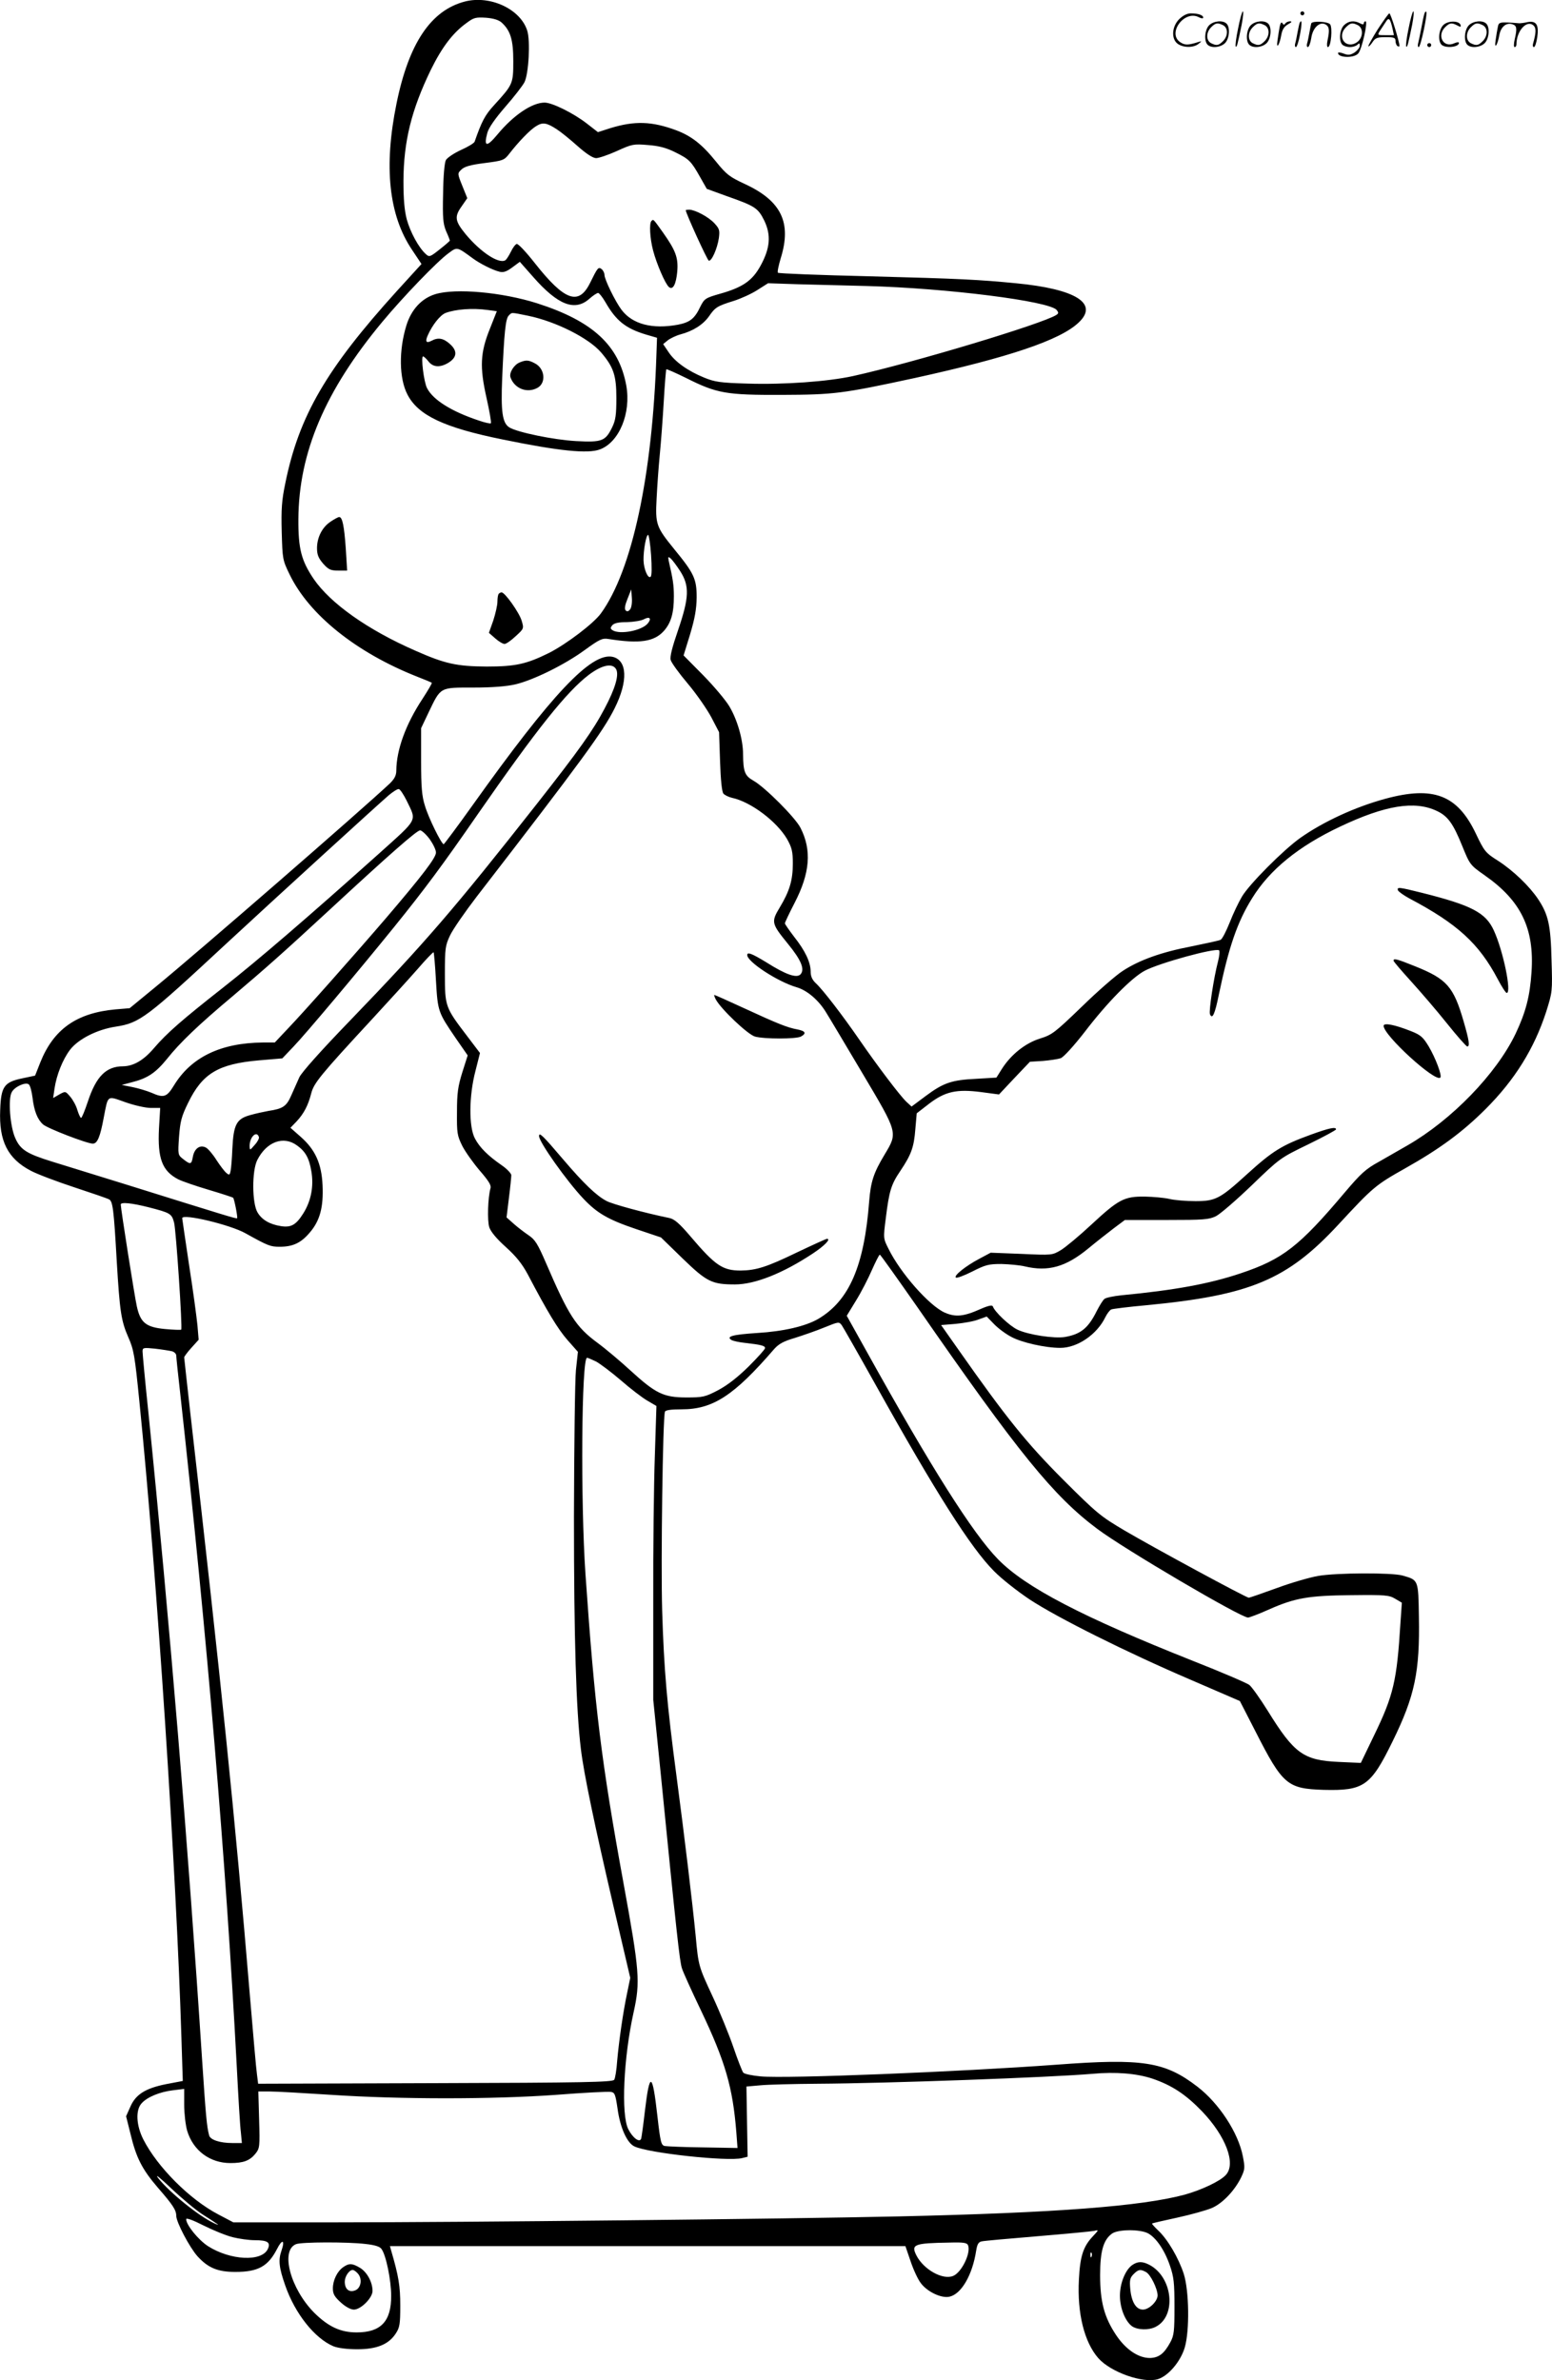
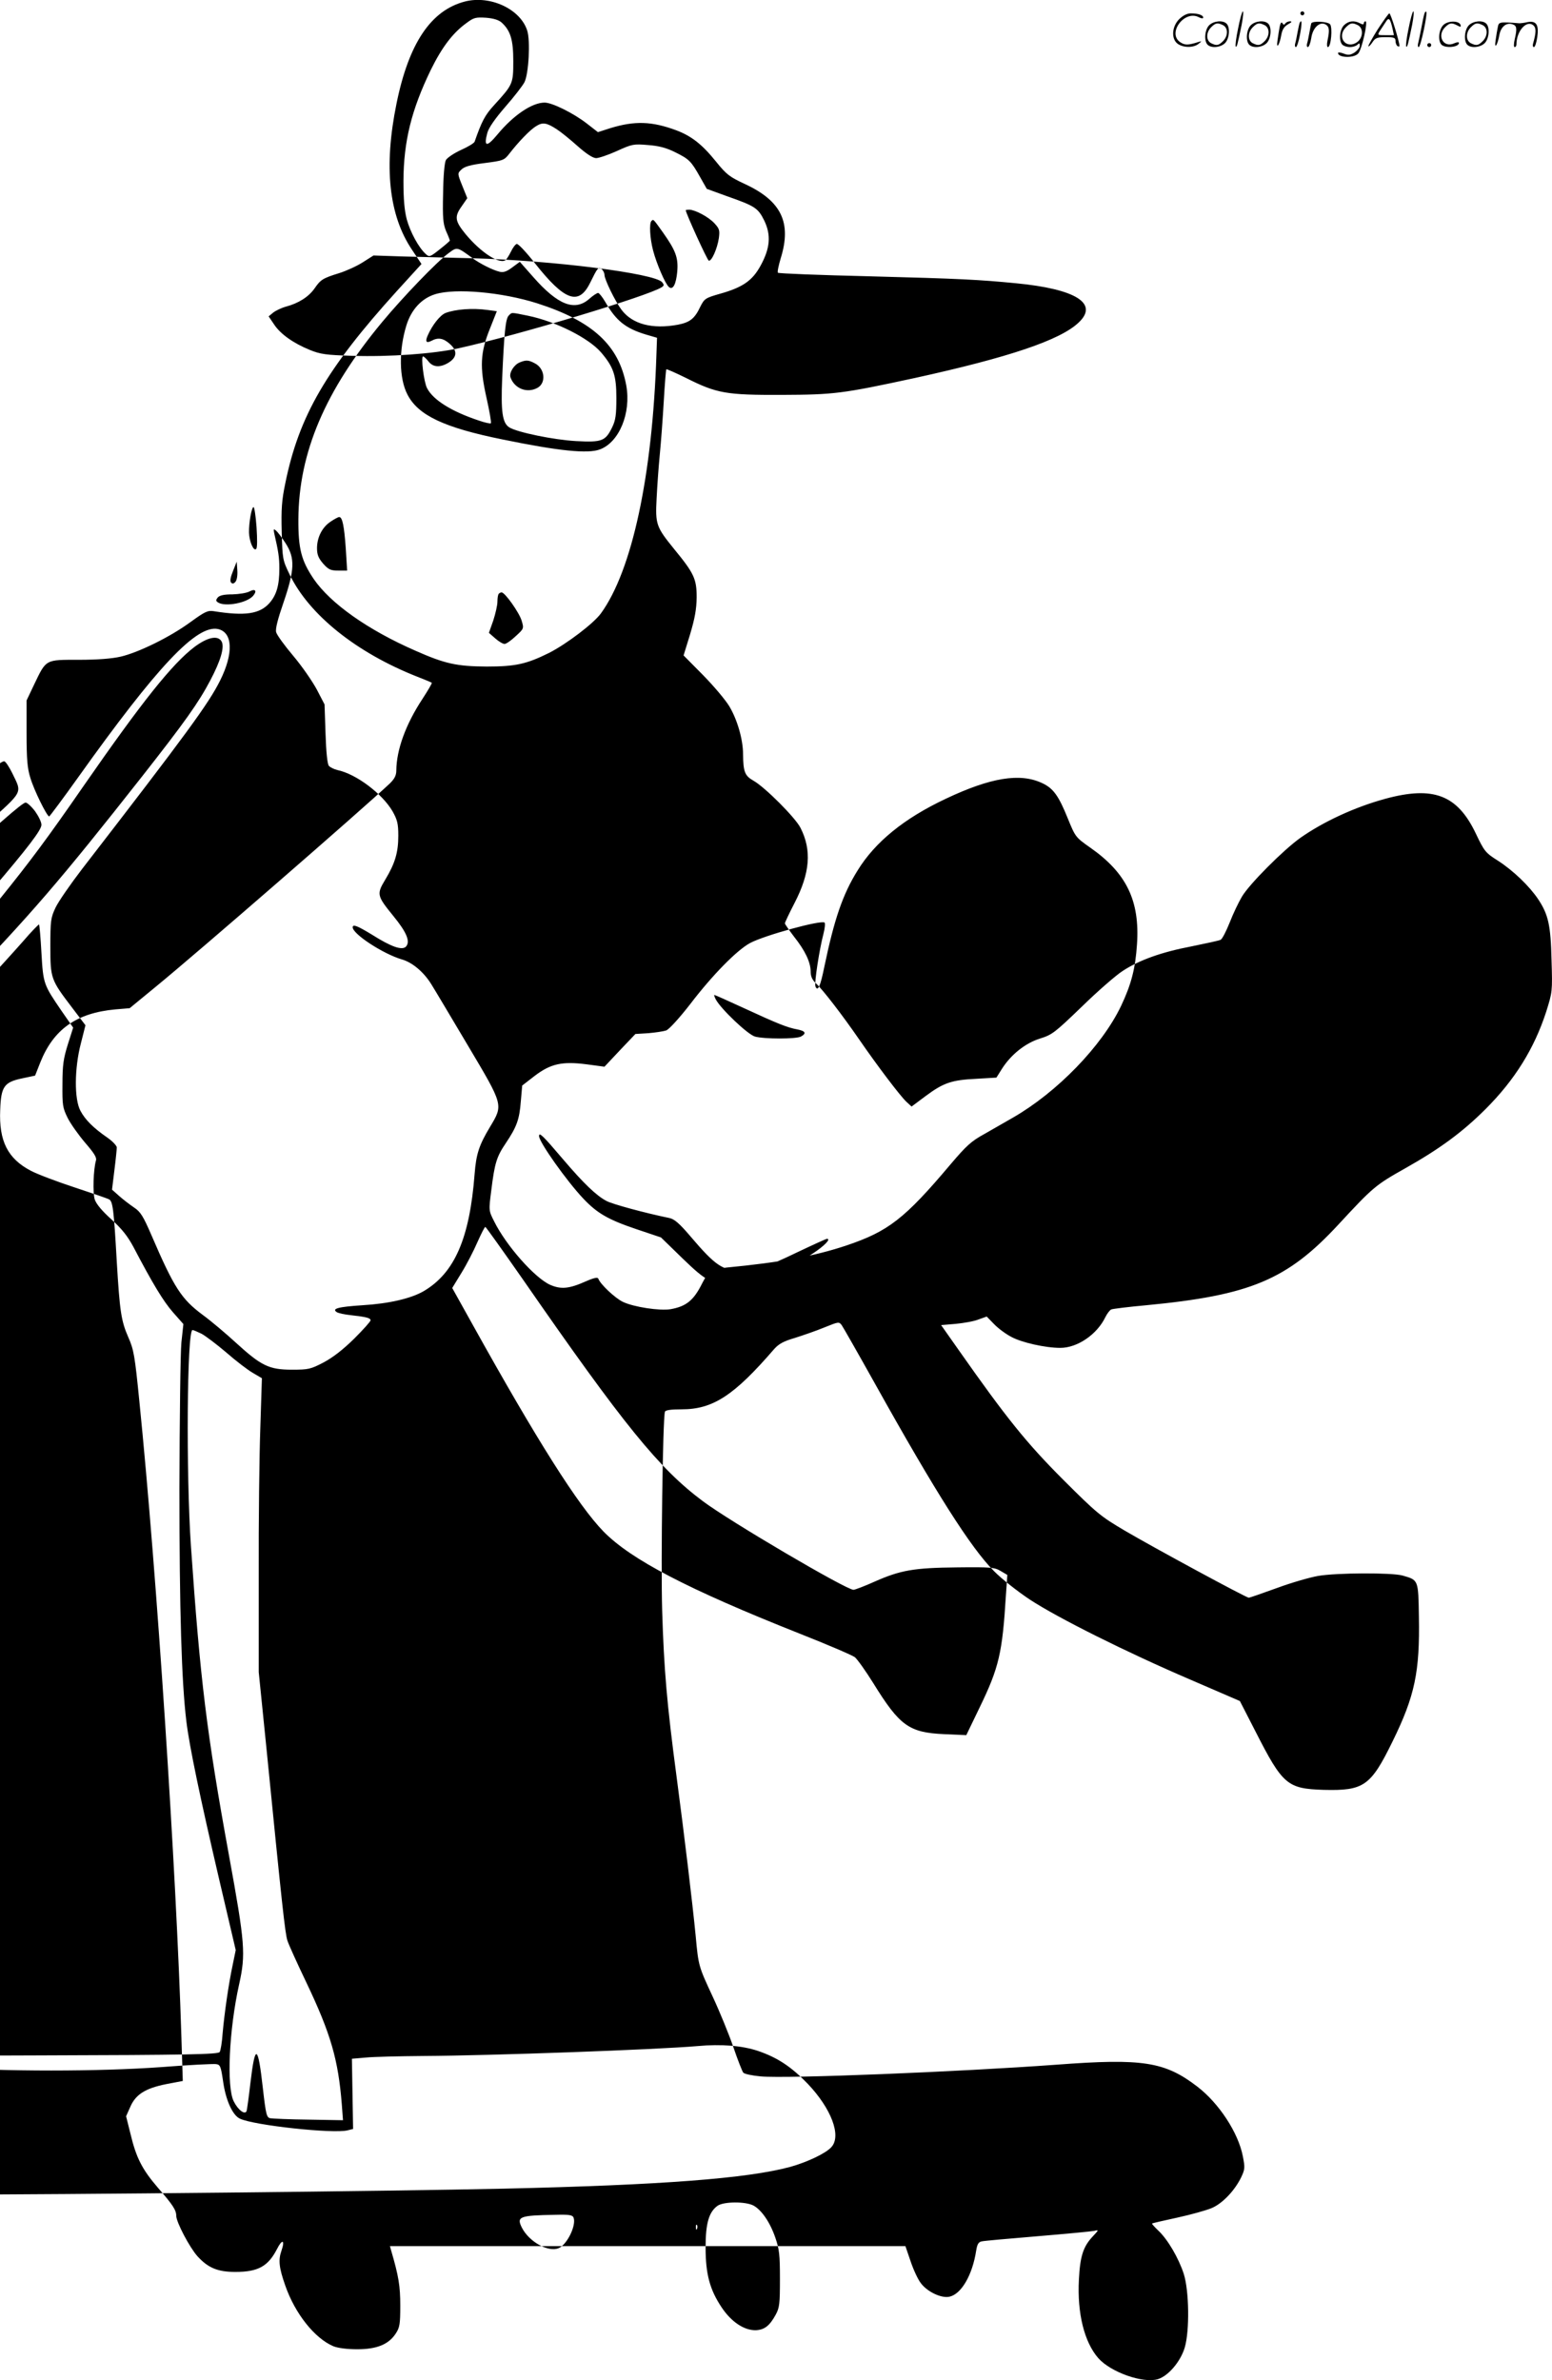
<svg xmlns="http://www.w3.org/2000/svg" version="1.0" viewBox="0 0 782.836 1200.33" preserveAspectRatio="xMidYMid meet">
  <g transform="translate(-0.098,1200.743) scale(0.1,-0.1)" fill="#000000" stroke="none">
-     <path d="M2347 12000 c-172 -44 -284 -210 -346 -515 -65 -318 -39 -563 78 -737 l48 -72 -124 -136 c-356 -393 -494 -630 -563 -970 -18 -86 -21 -131 -18 -245 4 -137 4 -141 40 -215 99 -204 337 -394 643 -515 39 -15 72 -29 74 -31 2 -2 -19 -38 -47 -81 -85 -129 -131 -257 -132 -361 0 -25 -9 -42 -32 -65 -145 -136 -970 -853 -1184 -1028 l-129 -106 -72 -6 c-196 -18 -312 -100 -379 -268 l-26 -66 -66 -14 c-90 -19 -106 -41 -110 -159 -7 -157 38 -246 155 -307 32 -17 130 -54 218 -83 88 -29 167 -56 176 -61 19 -10 24 -49 39 -314 15 -250 22 -299 58 -381 28 -63 33 -93 56 -324 89 -881 186 -2364 212 -3206 l7 -221 -84 -16 c-105 -21 -154 -52 -181 -115 l-21 -47 22 -88 c29 -122 59 -180 139 -273 74 -85 92 -112 92 -141 0 -32 67 -159 107 -204 53 -58 101 -79 191 -79 115 0 165 28 210 115 26 52 42 48 23 -7 -17 -48 -13 -86 19 -177 49 -141 148 -266 243 -306 23 -9 68 -15 120 -15 98 0 158 24 194 79 20 30 23 47 23 141 0 99 -8 148 -46 278 l-6 22 1300 0 1300 0 26 -76 c14 -42 37 -92 52 -111 33 -44 104 -77 144 -68 60 13 116 109 135 233 5 32 12 43 28 46 12 3 139 14 282 26 143 12 271 24 285 27 24 6 24 5 -7 -28 -48 -51 -64 -99 -70 -218 -9 -169 27 -315 98 -396 63 -71 225 -128 300 -106 53 16 115 89 136 160 25 85 22 286 -5 371 -26 80 -81 174 -128 218 -20 19 -34 35 -32 36 2 2 59 15 128 30 69 15 147 37 173 48 54 23 115 87 148 154 20 42 20 50 9 107 -23 119 -120 267 -229 351 -164 126 -275 144 -711 111 -491 -36 -1357 -71 -1492 -59 -43 4 -82 12 -88 19 -5 6 -28 64 -50 129 -22 64 -69 179 -104 254 -71 153 -72 154 -86 307 -16 164 -57 506 -96 800 -49 368 -64 543 -73 840 -7 236 3 972 14 1003 3 8 29 12 84 12 158 0 264 69 466 303 24 27 47 40 105 57 41 13 108 36 149 53 72 29 74 30 88 11 7 -10 84 -145 170 -299 303 -543 481 -824 598 -941 38 -39 120 -103 180 -143 140 -92 488 -266 810 -404 l250 -108 78 -152 c138 -271 161 -290 345 -296 202 -5 237 19 347 244 113 230 138 352 133 629 -3 188 -2 185 -83 208 -54 15 -331 14 -425 -2 -41 -7 -135 -34 -208 -61 -74 -27 -138 -49 -142 -49 -13 0 -477 251 -625 338 -122 72 -141 87 -311 257 -184 184 -285 309 -528 655 l-88 125 73 6 c41 4 93 13 115 22 l42 15 37 -38 c20 -21 59 -50 86 -64 52 -29 173 -56 248 -56 87 0 186 68 228 156 9 18 23 36 30 38 8 3 87 13 176 21 524 50 711 128 969 407 175 189 187 199 336 283 176 99 291 184 407 300 147 147 245 305 305 490 31 99 32 102 27 260 -4 176 -16 230 -67 307 -44 66 -125 144 -202 194 -65 41 -70 48 -113 138 -93 195 -214 241 -457 175 -154 -42 -313 -116 -428 -197 -87 -62 -259 -235 -295 -297 -16 -27 -44 -85 -61 -129 -18 -45 -38 -84 -46 -88 -7 -4 -73 -18 -146 -33 -152 -29 -264 -69 -348 -124 -33 -21 -125 -101 -205 -179 -138 -133 -151 -143 -212 -162 -74 -23 -147 -81 -193 -154 l-27 -43 -101 -6 c-125 -6 -166 -20 -256 -87 l-71 -53 -26 24 c-32 30 -147 182 -238 314 -84 122 -184 252 -219 284 -19 18 -26 35 -26 60 -1 47 -27 103 -84 175 -25 33 -46 63 -46 67 0 4 22 51 49 103 78 151 87 266 30 378 -25 51 -180 206 -237 238 -44 25 -52 44 -53 134 0 74 -29 174 -69 241 -19 32 -79 103 -133 158 l-98 99 33 107 c24 81 32 125 33 186 0 93 -13 121 -114 244 -90 111 -95 124 -88 255 3 61 10 161 16 221 6 61 15 181 20 268 5 87 11 160 13 162 2 2 47 -18 100 -44 155 -78 202 -86 483 -85 264 1 304 6 670 85 474 104 734 191 827 280 102 96 -14 169 -317 198 -186 18 -279 23 -737 35 -251 6 -460 14 -463 18 -4 3 3 36 14 73 56 180 3 289 -180 374 -77 36 -93 47 -146 113 -71 88 -124 129 -200 158 -124 46 -210 49 -334 11 l-62 -20 -58 45 c-68 52 -173 104 -211 104 -63 0 -157 -63 -238 -161 -54 -65 -70 -63 -51 8 7 26 39 72 91 132 44 50 87 106 96 123 22 42 31 212 14 262 -35 108 -186 178 -313 146z m184 -106 c45 -41 59 -87 59 -195 0 -114 -2 -118 -96 -221 -47 -51 -63 -82 -99 -185 -2 -7 -33 -26 -69 -42 -35 -16 -69 -39 -76 -51 -7 -13 -13 -81 -14 -168 -3 -125 0 -153 15 -190 11 -24 19 -45 19 -48 0 -2 -23 -22 -51 -44 -49 -39 -53 -40 -70 -24 -36 32 -78 110 -96 174 -12 46 -17 102 -17 195 1 199 40 358 138 560 56 114 111 187 181 237 36 27 46 29 97 26 38 -3 64 -11 79 -24z m279 -539 c19 -12 66 -50 104 -84 45 -40 78 -61 94 -61 13 0 61 16 105 36 77 35 84 36 156 30 55 -4 93 -14 137 -36 71 -35 81 -45 126 -125 l34 -60 99 -36 c145 -51 159 -60 191 -124 35 -73 30 -139 -19 -228 -41 -75 -90 -109 -204 -141 -74 -21 -79 -25 -99 -64 -29 -62 -53 -80 -113 -92 -129 -24 -230 2 -285 75 -31 41 -86 153 -86 176 0 9 -6 22 -14 29 -17 13 -20 9 -59 -70 -57 -115 -128 -90 -278 100 -44 56 -85 100 -92 97 -7 -2 -20 -20 -29 -39 -10 -20 -22 -39 -28 -43 -33 -20 -124 40 -200 131 -54 66 -58 88 -21 140 l29 42 -25 62 c-25 62 -25 63 -5 82 15 15 45 24 117 33 93 12 99 14 124 46 48 62 106 122 136 140 33 21 53 18 105 -16z m-425 -650 c38 -28 102 -60 136 -68 19 -5 36 1 64 22 l38 28 68 -77 c124 -141 209 -174 282 -110 19 17 39 30 45 30 5 0 22 -21 37 -47 54 -94 102 -132 205 -163 l55 -16 -3 -85 c-20 -612 -123 -1089 -280 -1305 -37 -51 -173 -154 -261 -199 -115 -57 -170 -69 -316 -69 -151 1 -210 14 -359 80 -240 105 -428 238 -513 362 -62 92 -78 152 -77 302 2 335 135 648 424 995 104 125 276 304 334 346 43 32 42 32 121 -26z m1990 -140 c403 -11 919 -76 956 -121 10 -13 10 -17 -2 -25 -71 -45 -718 -240 -1025 -308 -127 -28 -350 -44 -534 -38 -136 4 -163 8 -217 30 -83 34 -148 80 -180 129 l-27 40 23 19 c13 10 42 24 64 30 64 17 114 49 144 91 31 45 41 52 125 78 35 11 88 35 118 54 l55 35 150 -5 c83 -2 240 -6 350 -9z m-1090 -1356 c4 -62 4 -104 -2 -110 -13 -13 -35 38 -36 83 -1 49 13 128 23 128 4 0 11 -45 15 -101z m147 -82 c48 -75 45 -134 -11 -298 -29 -84 -42 -134 -37 -150 3 -13 42 -67 86 -119 44 -52 97 -129 119 -170 l39 -75 5 -148 c3 -91 9 -153 17 -162 6 -7 26 -17 43 -21 95 -20 226 -119 278 -208 24 -43 29 -62 29 -123 0 -84 -16 -139 -66 -222 -44 -73 -42 -81 41 -183 68 -83 87 -130 63 -155 -20 -19 -73 -1 -171 61 -74 45 -97 54 -97 37 0 -34 153 -134 248 -162 53 -15 111 -64 149 -126 17 -27 99 -165 184 -308 180 -303 179 -298 112 -410 -56 -93 -70 -137 -78 -237 -25 -326 -101 -500 -257 -592 -64 -37 -175 -63 -309 -71 -121 -8 -157 -17 -129 -35 8 -5 40 -12 70 -15 79 -9 100 -14 100 -26 0 -6 -37 -47 -82 -92 -57 -56 -106 -94 -154 -120 -67 -35 -78 -37 -161 -37 -115 0 -155 20 -281 135 -51 47 -127 111 -168 141 -108 80 -145 137 -259 402 -42 97 -55 118 -88 140 -22 15 -56 41 -75 58 l-36 32 12 98 c7 55 12 106 12 115 0 8 -21 31 -47 49 -71 49 -112 90 -136 135 -32 58 -31 215 2 341 l23 91 -66 87 c-109 143 -111 148 -111 311 0 130 2 144 26 195 14 30 75 118 134 195 530 686 638 834 696 950 69 138 64 243 -10 260 -108 23 -306 -187 -706 -748 -77 -108 -143 -196 -146 -197 -11 0 -77 133 -95 195 -15 47 -19 94 -19 225 l0 165 38 80 c62 129 55 125 226 125 96 0 168 6 211 16 90 21 249 99 350 173 76 55 89 61 120 56 157 -25 231 -14 280 41 36 41 50 90 50 174 0 58 -5 87 -26 179 -4 21 -3 23 10 12 8 -7 30 -36 48 -64z m-253 -193 c-8 -10 -15 -12 -22 -5 -7 7 -4 26 9 58 l19 48 3 -43 c2 -24 -2 -50 -9 -58z m89 -71 c-30 -36 -140 -57 -177 -34 -12 8 -12 12 -2 25 10 11 31 16 75 16 33 1 72 7 86 15 28 15 39 3 18 -22z m-159 -231 c15 -29 -5 -97 -58 -197 -59 -112 -128 -209 -344 -484 -414 -526 -561 -697 -941 -1091 -147 -152 -243 -260 -255 -285 -10 -22 -28 -63 -41 -92 -24 -55 -42 -67 -115 -78 -22 -4 -64 -13 -92 -21 -69 -19 -84 -47 -90 -169 -2 -49 -6 -101 -9 -113 -4 -21 -7 -22 -21 -10 -9 7 -31 36 -50 65 -18 29 -42 57 -53 63 -30 16 -58 -4 -66 -45 -7 -41 -12 -42 -49 -13 -27 21 -27 22 -21 112 6 78 12 103 46 172 72 148 152 196 357 214 l118 10 57 60 c59 61 326 379 509 605 151 187 240 306 421 568 297 428 448 617 560 702 67 50 119 60 137 27z m-1057 -662 c51 -106 61 -87 -139 -267 -360 -322 -612 -539 -788 -677 -206 -162 -281 -227 -348 -305 -51 -60 -102 -90 -155 -91 -86 0 -136 -51 -178 -178 -15 -45 -30 -82 -34 -82 -4 0 -12 18 -19 40 -6 22 -23 52 -36 67 -24 28 -24 28 -55 11 l-31 -18 7 48 c10 68 41 146 78 195 41 54 137 103 231 117 121 19 152 42 560 421 246 228 759 696 818 747 22 18 44 32 50 30 7 -2 24 -28 39 -58z m5196 -52 c56 -26 83 -64 129 -178 38 -93 39 -95 113 -147 183 -128 251 -268 236 -488 -8 -122 -29 -202 -80 -310 -97 -203 -323 -436 -546 -564 -36 -21 -100 -57 -143 -82 -68 -37 -92 -60 -172 -154 -231 -274 -314 -338 -526 -409 -158 -53 -332 -85 -604 -111 -38 -4 -76 -12 -83 -18 -8 -6 -25 -34 -39 -61 -43 -87 -81 -117 -160 -131 -54 -9 -186 11 -240 37 -40 19 -115 90 -124 117 -3 8 -21 5 -62 -13 -85 -38 -126 -42 -181 -18 -78 35 -223 199 -283 321 -27 53 -27 54 -14 155 17 138 27 170 73 238 55 82 69 119 76 211 l7 80 62 48 c81 62 139 75 263 59 l90 -12 78 83 78 82 65 4 c35 3 76 9 91 14 15 7 64 60 120 132 113 148 236 273 303 309 74 39 354 116 375 103 4 -3 2 -28 -5 -55 -22 -84 -47 -250 -41 -267 12 -29 25 0 45 99 50 240 93 366 168 486 88 143 234 262 444 361 226 107 375 132 487 79z m-5080 -142 c17 -24 32 -54 32 -68 0 -26 -66 -113 -254 -333 -151 -176 -416 -475 -495 -557 l-64 -68 -61 0 c-212 -2 -361 -74 -448 -217 -36 -59 -51 -64 -114 -36 -22 9 -64 22 -94 28 l-55 11 49 13 c81 20 122 48 179 118 65 82 159 172 332 317 169 143 260 224 485 432 309 286 444 404 460 404 8 0 30 -20 48 -44z m32 -714 c9 -157 11 -160 101 -292 l59 -85 -27 -85 c-22 -71 -27 -104 -27 -200 -1 -106 1 -119 26 -170 15 -30 55 -86 88 -125 45 -52 60 -75 55 -90 -13 -46 -17 -163 -6 -197 8 -23 37 -58 84 -100 53 -48 82 -85 111 -139 98 -187 151 -274 199 -329 l53 -60 -10 -92 c-5 -51 -9 -383 -10 -738 0 -617 11 -976 35 -1173 15 -126 71 -392 164 -791 l85 -363 -15 -73 c-21 -98 -42 -245 -51 -346 -3 -45 -10 -88 -15 -95 -7 -12 -160 -15 -902 -17 l-894 -3 -6 48 c-4 26 -20 212 -37 413 -73 876 -142 1552 -300 2930 -16 145 -30 268 -30 272 0 4 16 26 36 48 l37 41 -6 72 c-4 40 -22 176 -42 303 -19 128 -35 235 -35 238 0 25 243 -33 319 -76 115 -64 126 -68 173 -68 66 0 107 19 151 71 52 60 70 129 65 239 -5 110 -37 180 -111 245 l-51 45 31 32 c37 40 58 80 74 142 13 51 45 91 307 374 83 90 186 203 229 252 42 49 79 87 81 85 2 -2 8 -67 12 -143z m-2035 -590 c8 -68 25 -110 53 -135 22 -20 222 -97 251 -97 23 0 37 33 55 130 23 118 15 112 109 79 45 -16 103 -29 129 -29 l47 0 -6 -102 c-8 -153 16 -216 97 -258 20 -10 90 -34 154 -53 64 -19 119 -37 123 -40 6 -7 24 -99 20 -103 -3 -4 -45 9 -557 169 -151 47 -320 99 -375 116 -129 40 -161 60 -187 119 -26 57 -37 197 -18 231 14 28 70 53 86 40 7 -5 15 -35 19 -67z m1142 -199 c2 -6 -7 -24 -21 -39 -25 -29 -25 -29 -26 -6 0 46 36 80 47 45z m192 -42 c42 -30 61 -63 72 -128 14 -77 -1 -153 -41 -216 -36 -57 -61 -71 -112 -63 -57 9 -96 32 -118 69 -28 46 -29 211 -1 265 47 92 132 123 200 73z m-748 -312 c109 -28 116 -32 128 -77 10 -37 43 -533 36 -540 -2 -2 -39 -1 -81 3 -97 9 -125 32 -143 115 -11 48 -81 493 -81 513 0 13 54 8 141 -14z m3879 -506 c508 -733 685 -951 906 -1116 136 -102 723 -447 760 -447 7 0 55 18 106 41 131 58 199 70 417 72 170 2 189 0 219 -18 l34 -20 -7 -100 c-18 -294 -35 -367 -133 -569 l-67 -139 -112 5 c-177 8 -224 42 -357 257 -38 61 -80 120 -93 131 -13 10 -139 64 -281 120 -562 223 -848 372 -987 514 -127 130 -336 460 -661 1045 l-102 183 47 77 c26 42 62 112 80 154 19 42 36 77 40 77 3 0 89 -121 191 -267z m-3762 -220 c12 -3 22 -13 22 -22 0 -9 9 -95 20 -191 136 -1231 230 -2349 285 -3390 8 -157 17 -309 21 -337 l5 -53 -49 0 c-61 0 -110 16 -116 38 -12 44 -17 99 -36 387 -70 1077 -164 2207 -270 3254 -17 161 -30 302 -30 313 0 19 4 20 63 14 34 -4 72 -10 85 -13z m2140 -52 c20 -11 76 -53 124 -94 48 -42 108 -88 134 -103 l46 -27 -8 -251 c-5 -138 -9 -471 -8 -741 l0 -490 38 -375 c79 -795 95 -946 107 -980 6 -19 49 -114 95 -210 124 -260 161 -390 179 -615 l6 -80 -173 3 c-95 1 -182 5 -194 7 -18 4 -22 18 -37 150 -25 223 -39 229 -63 28 -8 -71 -17 -134 -19 -141 -8 -22 -43 4 -65 48 -37 73 -24 361 27 590 34 153 30 206 -51 650 -112 614 -145 882 -192 1560 -25 365 -20 1090 8 1090 5 0 25 -9 46 -19z m2805 -3616 c100 -34 169 -80 252 -166 119 -125 171 -262 120 -319 -28 -32 -122 -76 -207 -100 -218 -59 -651 -92 -1443 -110 -579 -13 -2196 -30 -2843 -30 l-514 0 -76 40 c-145 76 -307 239 -378 378 -36 71 -40 148 -9 182 28 32 92 58 158 66 l57 7 0 -80 c0 -44 7 -103 15 -131 30 -100 115 -163 218 -163 66 0 98 12 127 48 21 27 22 35 18 171 l-4 142 58 0 c33 0 173 -8 311 -17 347 -23 813 -23 1133 0 138 11 262 17 275 15 21 -3 24 -11 35 -85 13 -96 48 -173 85 -190 71 -34 471 -77 543 -59 l28 7 -3 177 -3 177 69 6 c39 4 169 7 290 8 352 2 1176 32 1385 50 120 11 224 2 303 -24z m-4792 -684 c88 -56 96 -62 59 -45 -77 36 -223 154 -281 227 -19 25 8 3 66 -52 55 -52 125 -110 156 -130z m154 -116 c32 -8 82 -15 110 -15 66 0 82 -11 67 -44 -30 -66 -189 -58 -302 14 -49 32 -110 107 -110 136 0 8 35 -5 88 -32 48 -24 114 -51 147 -59z m4616 20 c41 -22 84 -84 111 -163 20 -58 23 -87 23 -207 0 -124 -2 -145 -21 -180 -31 -57 -57 -77 -101 -79 -59 -1 -123 42 -172 115 -60 90 -81 168 -81 303 0 122 17 179 61 210 31 21 139 22 180 1z m-3947 -54 c47 -5 73 -13 81 -25 23 -30 49 -158 49 -236 1 -129 -52 -185 -174 -185 -82 0 -143 29 -214 99 -120 121 -172 314 -92 346 26 11 257 12 350 1z m3040 -7 c15 -39 -33 -137 -75 -154 -52 -22 -148 31 -185 102 -29 57 -14 63 167 66 71 2 88 -1 93 -14z m623 -56 c-3 -8 -6 -5 -6 6 -1 11 2 17 5 13 3 -3 4 -12 1 -19z M3460 10947 c0 -14 108 -251 116 -254 14 -5 43 60 51 114 5 39 3 47 -23 75 -30 32 -96 67 -126 68 -10 0 -18 -1 -18 -3z M3287 10893 c-12 -11 -8 -87 8 -148 18 -69 62 -170 80 -185 20 -17 36 13 42 77 6 70 -7 106 -72 198 -50 70 -48 68 -58 58z M2197 10524 c-69 -21 -121 -77 -146 -157 -39 -126 -37 -268 5 -349 54 -105 184 -167 481 -227 282 -58 430 -73 490 -50 97 36 158 183 133 322 -37 203 -169 325 -450 415 -177 56 -411 77 -513 46z m265 -80 l45 -6 -34 -86 c-50 -123 -53 -195 -18 -351 15 -67 25 -124 22 -128 -3 -3 -30 3 -59 13 -139 46 -232 104 -263 164 -16 30 -32 160 -20 160 4 0 16 -11 27 -25 23 -30 58 -32 99 -8 45 27 49 60 10 95 -33 30 -60 35 -93 17 -27 -14 -34 -5 -19 28 23 52 62 101 89 112 51 19 136 26 214 15z m203 -29 c140 -29 305 -112 368 -185 63 -74 77 -116 77 -230 0 -85 -4 -112 -21 -147 -34 -70 -51 -77 -182 -70 -112 6 -296 44 -337 69 -35 22 -43 79 -36 248 10 229 17 300 33 316 17 17 9 17 98 -1z M2623 10180 c-30 -12 -55 -53 -47 -76 20 -56 83 -81 135 -53 46 24 39 98 -12 124 -32 17 -44 18 -76 5z M1669 9377 c-43 -28 -69 -80 -69 -134 0 -33 7 -50 31 -78 27 -30 37 -35 76 -35 l45 0 -7 113 c-8 112 -17 157 -33 157 -5 0 -24 -10 -43 -23z M2517 9013 c-4 -3 -7 -21 -7 -40 0 -18 -10 -61 -21 -95 l-22 -62 32 -28 c17 -15 38 -28 47 -28 8 0 33 17 56 39 42 38 42 39 30 79 -12 40 -84 142 -101 142 -4 0 -11 -3 -14 -7z M3611 6968 c26 -49 162 -178 198 -188 47 -13 207 -13 232 0 29 16 23 28 -18 36 -50 9 -100 29 -271 108 -78 36 -145 66 -148 66 -2 0 1 -10 7 -22z M2720 6278 c0 -30 139 -226 223 -315 70 -74 125 -106 267 -154 l125 -42 110 -107 c121 -117 147 -130 263 -130 101 0 242 56 393 156 59 39 93 74 71 74 -4 0 -72 -31 -152 -69 -153 -74 -205 -90 -283 -91 -91 0 -128 25 -253 172 -56 66 -82 88 -107 93 -122 25 -288 70 -317 86 -50 26 -115 88 -218 209 -103 121 -122 140 -122 118z M7052 7518 c3 -7 29 -26 59 -42 242 -128 350 -227 445 -407 20 -38 40 -69 45 -69 26 0 -18 213 -65 315 -41 90 -112 127 -363 190 -116 29 -126 30 -121 13z M7030 7163 c0 -5 40 -51 88 -104 48 -53 130 -148 181 -212 52 -65 98 -117 103 -117 14 0 9 32 -18 125 -51 177 -85 215 -244 279 -92 37 -110 42 -110 29z M6980 6834 c0 -48 261 -286 286 -261 10 9 -24 99 -59 158 -28 46 -40 57 -88 76 -83 33 -139 44 -139 27z M6615 6286 c-149 -54 -195 -83 -325 -201 -135 -123 -158 -135 -259 -135 -48 0 -106 5 -131 11 -25 6 -81 11 -125 12 -104 1 -132 -14 -271 -143 -60 -56 -129 -113 -152 -127 -44 -26 -45 -26 -199 -19 l-155 6 -58 -31 c-68 -36 -128 -84 -118 -94 4 -5 41 9 83 30 67 34 82 38 147 38 40 -1 93 -6 118 -12 118 -28 207 -3 320 90 41 34 100 80 130 103 l55 41 210 0 c188 0 214 2 249 19 22 11 104 82 182 157 141 136 143 137 283 205 78 38 141 72 141 76 0 14 -34 7 -125 -26z M5711 584 c-34 -25 -61 -91 -61 -154 0 -63 27 -129 61 -154 28 -19 84 -21 119 -3 107 54 87 251 -32 313 -35 18 -58 18 -87 -2z m71 -35 c22 -12 57 -82 58 -117 0 -30 -43 -72 -74 -72 -35 0 -58 39 -64 105 -4 44 -1 56 17 74 24 24 34 26 63 10z M1732 574 c-30 -21 -52 -66 -52 -107 0 -28 8 -42 40 -71 24 -22 50 -36 66 -36 35 0 94 59 94 94 0 44 -27 94 -62 116 -40 24 -56 25 -86 4z m72 -30 c25 -25 20 -72 -9 -86 -32 -14 -55 4 -55 43 0 26 22 59 40 59 5 0 16 -7 24 -16z M6246 11864 c-10 -47 -15 -88 -12 -91 5 -6 9 7 30 110 7 37 10 67 6 67 -4 0 -15 -39 -24 -86z M6560 11940 c0 -5 5 -10 10 -10 6 0 10 5 10 10 0 6 -4 10 -10 10 -5 0 -10 -4 -10 -10z M7106 11864 c-10 -47 -15 -88 -12 -91 5 -6 9 7 30 110 7 37 10 67 6 67 -4 0 -15 -39 -24 -86z M7186 11939 c-3 -8 -10 -41 -16 -74 -6 -33 -14 -68 -16 -77 -3 -10 -1 -18 3 -18 10 0 46 171 38 178 -2 3 -7 -1 -9 -9z M5949 11911 c-38 -38 -41 -101 -7 -125 29 -20 79 -20 104 0 18 14 18 15 1 10 -53 -17 -69 -17 -92 -2 -69 45 21 166 94 126 12 -6 21 -7 21 -1 0 12 -25 21 -62 21 -19 0 -39 -10 -59 -29z M6950 11859 c-28 -45 -49 -83 -47 -85 2 -3 12 7 21 21 14 21 24 25 66 25 43 0 50 -3 50 -19 0 -11 5 -23 10 -26 6 -3 10 -3 10 1 0 20 -44 164 -51 164 -4 0 -30 -37 -59 -81z m75 4 l7 -33 -42 0 c-42 0 -42 0 -28 23 8 12 21 32 29 44 15 25 22 18 34 -34z M6100 11880 c-22 -22 -27 -79 -8 -98 19 -19 66 -14 88 8 22 22 27 79 8 98 -19 19 -66 14 -88 -8z m71 0 c25 -14 25 -54 -1 -80 -23 -23 -33 -24 -61 -10 -25 14 -25 54 1 80 23 23 33 24 61 10z M6310 11880 c-22 -22 -27 -79 -8 -98 19 -19 66 -14 88 8 22 22 27 79 8 98 -19 19 -66 14 -88 -8z m71 0 c25 -14 25 -54 -1 -80 -23 -23 -33 -24 -61 -10 -25 14 -25 54 1 80 23 23 33 24 61 10z M6456 11874 c-3 -16 -8 -47 -11 -69 -8 -51 10 -26 19 27 5 27 15 42 34 53 18 10 22 14 10 15 -9 0 -20 -5 -24 -11 -5 -8 -9 -8 -14 1 -5 8 -10 3 -14 -16z M6557 11893 c-2 -4 -7 -26 -11 -48 -4 -22 -9 -48 -12 -57 -3 -10 -1 -18 4 -18 4 0 14 28 20 62 11 58 10 81 -1 61z M6615 11890 c-1 -3 -5 -23 -9 -45 -4 -22 -9 -48 -12 -57 -3 -10 -1 -18 4 -18 5 0 13 20 17 45 7 53 44 87 74 68 17 -11 19 -28 8 -80 -4 -18 -3 -33 2 -33 16 0 24 99 11 115 -12 14 -87 18 -95 5z M6780 11880 c-22 -22 -27 -79 -8 -98 7 -7 24 -12 38 -12 14 0 31 5 38 12 9 9 12 8 12 -5 0 -9 -12 -24 -26 -34 -21 -13 -32 -15 -55 -6 -16 6 -29 8 -29 3 0 -24 81 -27 102 -2 18 19 50 162 37 162 -5 0 -9 -5 -9 -10 0 -7 -6 -7 -19 0 -30 16 -59 12 -81 -10z m71 0 c29 -16 25 -65 -6 -86 -56 -37 -103 28 -55 76 23 23 33 24 61 10z M7281 11881 c-23 -23 -28 -80 -9 -99 19 -19 88 -13 88 9 0 5 -11 4 -24 -2 -54 -25 -89 38 -46 81 23 23 33 24 62 9 16 -9 19 -8 16 3 -8 22 -64 22 -87 -1z M7410 11880 c-22 -22 -27 -79 -8 -98 19 -19 66 -14 88 8 22 22 27 79 8 98 -19 19 -66 14 -88 -8z m71 0 c25 -14 25 -54 -1 -80 -23 -23 -33 -24 -61 -10 -25 14 -25 54 1 80 23 23 33 24 61 10z M7556 11871 c-3 -14 -8 -44 -11 -66 -8 -51 10 -26 19 27 8 41 35 63 66 53 22 -7 24 -21 11 -77 -5 -22 -5 -38 0 -38 5 0 9 6 9 13 0 68 51 125 85 97 15 -13 15 -35 -1 -92 -3 -10 -1 -18 4 -18 6 0 13 23 17 50 9 63 -5 84 -49 76 -17 -4 -35 -6 -41 -6 -101 8 -104 7 -109 -19z M7200 11780 c0 -5 5 -10 10 -10 6 0 10 5 10 10 0 6 -4 10 -10 10 -5 0 -10 -4 -10 -10z" />
+     <path d="M2347 12000 c-172 -44 -284 -210 -346 -515 -65 -318 -39 -563 78 -737 l48 -72 -124 -136 c-356 -393 -494 -630 -563 -970 -18 -86 -21 -131 -18 -245 4 -137 4 -141 40 -215 99 -204 337 -394 643 -515 39 -15 72 -29 74 -31 2 -2 -19 -38 -47 -81 -85 -129 -131 -257 -132 -361 0 -25 -9 -42 -32 -65 -145 -136 -970 -853 -1184 -1028 l-129 -106 -72 -6 c-196 -18 -312 -100 -379 -268 l-26 -66 -66 -14 c-90 -19 -106 -41 -110 -159 -7 -157 38 -246 155 -307 32 -17 130 -54 218 -83 88 -29 167 -56 176 -61 19 -10 24 -49 39 -314 15 -250 22 -299 58 -381 28 -63 33 -93 56 -324 89 -881 186 -2364 212 -3206 l7 -221 -84 -16 c-105 -21 -154 -52 -181 -115 l-21 -47 22 -88 c29 -122 59 -180 139 -273 74 -85 92 -112 92 -141 0 -32 67 -159 107 -204 53 -58 101 -79 191 -79 115 0 165 28 210 115 26 52 42 48 23 -7 -17 -48 -13 -86 19 -177 49 -141 148 -266 243 -306 23 -9 68 -15 120 -15 98 0 158 24 194 79 20 30 23 47 23 141 0 99 -8 148 -46 278 l-6 22 1300 0 1300 0 26 -76 c14 -42 37 -92 52 -111 33 -44 104 -77 144 -68 60 13 116 109 135 233 5 32 12 43 28 46 12 3 139 14 282 26 143 12 271 24 285 27 24 6 24 5 -7 -28 -48 -51 -64 -99 -70 -218 -9 -169 27 -315 98 -396 63 -71 225 -128 300 -106 53 16 115 89 136 160 25 85 22 286 -5 371 -26 80 -81 174 -128 218 -20 19 -34 35 -32 36 2 2 59 15 128 30 69 15 147 37 173 48 54 23 115 87 148 154 20 42 20 50 9 107 -23 119 -120 267 -229 351 -164 126 -275 144 -711 111 -491 -36 -1357 -71 -1492 -59 -43 4 -82 12 -88 19 -5 6 -28 64 -50 129 -22 64 -69 179 -104 254 -71 153 -72 154 -86 307 -16 164 -57 506 -96 800 -49 368 -64 543 -73 840 -7 236 3 972 14 1003 3 8 29 12 84 12 158 0 264 69 466 303 24 27 47 40 105 57 41 13 108 36 149 53 72 29 74 30 88 11 7 -10 84 -145 170 -299 303 -543 481 -824 598 -941 38 -39 120 -103 180 -143 140 -92 488 -266 810 -404 l250 -108 78 -152 c138 -271 161 -290 345 -296 202 -5 237 19 347 244 113 230 138 352 133 629 -3 188 -2 185 -83 208 -54 15 -331 14 -425 -2 -41 -7 -135 -34 -208 -61 -74 -27 -138 -49 -142 -49 -13 0 -477 251 -625 338 -122 72 -141 87 -311 257 -184 184 -285 309 -528 655 l-88 125 73 6 c41 4 93 13 115 22 l42 15 37 -38 c20 -21 59 -50 86 -64 52 -29 173 -56 248 -56 87 0 186 68 228 156 9 18 23 36 30 38 8 3 87 13 176 21 524 50 711 128 969 407 175 189 187 199 336 283 176 99 291 184 407 300 147 147 245 305 305 490 31 99 32 102 27 260 -4 176 -16 230 -67 307 -44 66 -125 144 -202 194 -65 41 -70 48 -113 138 -93 195 -214 241 -457 175 -154 -42 -313 -116 -428 -197 -87 -62 -259 -235 -295 -297 -16 -27 -44 -85 -61 -129 -18 -45 -38 -84 -46 -88 -7 -4 -73 -18 -146 -33 -152 -29 -264 -69 -348 -124 -33 -21 -125 -101 -205 -179 -138 -133 -151 -143 -212 -162 -74 -23 -147 -81 -193 -154 l-27 -43 -101 -6 c-125 -6 -166 -20 -256 -87 l-71 -53 -26 24 c-32 30 -147 182 -238 314 -84 122 -184 252 -219 284 -19 18 -26 35 -26 60 -1 47 -27 103 -84 175 -25 33 -46 63 -46 67 0 4 22 51 49 103 78 151 87 266 30 378 -25 51 -180 206 -237 238 -44 25 -52 44 -53 134 0 74 -29 174 -69 241 -19 32 -79 103 -133 158 l-98 99 33 107 c24 81 32 125 33 186 0 93 -13 121 -114 244 -90 111 -95 124 -88 255 3 61 10 161 16 221 6 61 15 181 20 268 5 87 11 160 13 162 2 2 47 -18 100 -44 155 -78 202 -86 483 -85 264 1 304 6 670 85 474 104 734 191 827 280 102 96 -14 169 -317 198 -186 18 -279 23 -737 35 -251 6 -460 14 -463 18 -4 3 3 36 14 73 56 180 3 289 -180 374 -77 36 -93 47 -146 113 -71 88 -124 129 -200 158 -124 46 -210 49 -334 11 l-62 -20 -58 45 c-68 52 -173 104 -211 104 -63 0 -157 -63 -238 -161 -54 -65 -70 -63 -51 8 7 26 39 72 91 132 44 50 87 106 96 123 22 42 31 212 14 262 -35 108 -186 178 -313 146z m184 -106 c45 -41 59 -87 59 -195 0 -114 -2 -118 -96 -221 -47 -51 -63 -82 -99 -185 -2 -7 -33 -26 -69 -42 -35 -16 -69 -39 -76 -51 -7 -13 -13 -81 -14 -168 -3 -125 0 -153 15 -190 11 -24 19 -45 19 -48 0 -2 -23 -22 -51 -44 -49 -39 -53 -40 -70 -24 -36 32 -78 110 -96 174 -12 46 -17 102 -17 195 1 199 40 358 138 560 56 114 111 187 181 237 36 27 46 29 97 26 38 -3 64 -11 79 -24z m279 -539 c19 -12 66 -50 104 -84 45 -40 78 -61 94 -61 13 0 61 16 105 36 77 35 84 36 156 30 55 -4 93 -14 137 -36 71 -35 81 -45 126 -125 l34 -60 99 -36 c145 -51 159 -60 191 -124 35 -73 30 -139 -19 -228 -41 -75 -90 -109 -204 -141 -74 -21 -79 -25 -99 -64 -29 -62 -53 -80 -113 -92 -129 -24 -230 2 -285 75 -31 41 -86 153 -86 176 0 9 -6 22 -14 29 -17 13 -20 9 -59 -70 -57 -115 -128 -90 -278 100 -44 56 -85 100 -92 97 -7 -2 -20 -20 -29 -39 -10 -20 -22 -39 -28 -43 -33 -20 -124 40 -200 131 -54 66 -58 88 -21 140 l29 42 -25 62 c-25 62 -25 63 -5 82 15 15 45 24 117 33 93 12 99 14 124 46 48 62 106 122 136 140 33 21 53 18 105 -16z m-425 -650 c38 -28 102 -60 136 -68 19 -5 36 1 64 22 l38 28 68 -77 c124 -141 209 -174 282 -110 19 17 39 30 45 30 5 0 22 -21 37 -47 54 -94 102 -132 205 -163 l55 -16 -3 -85 c-20 -612 -123 -1089 -280 -1305 -37 -51 -173 -154 -261 -199 -115 -57 -170 -69 -316 -69 -151 1 -210 14 -359 80 -240 105 -428 238 -513 362 -62 92 -78 152 -77 302 2 335 135 648 424 995 104 125 276 304 334 346 43 32 42 32 121 -26z c403 -11 919 -76 956 -121 10 -13 10 -17 -2 -25 -71 -45 -718 -240 -1025 -308 -127 -28 -350 -44 -534 -38 -136 4 -163 8 -217 30 -83 34 -148 80 -180 129 l-27 40 23 19 c13 10 42 24 64 30 64 17 114 49 144 91 31 45 41 52 125 78 35 11 88 35 118 54 l55 35 150 -5 c83 -2 240 -6 350 -9z m-1090 -1356 c4 -62 4 -104 -2 -110 -13 -13 -35 38 -36 83 -1 49 13 128 23 128 4 0 11 -45 15 -101z m147 -82 c48 -75 45 -134 -11 -298 -29 -84 -42 -134 -37 -150 3 -13 42 -67 86 -119 44 -52 97 -129 119 -170 l39 -75 5 -148 c3 -91 9 -153 17 -162 6 -7 26 -17 43 -21 95 -20 226 -119 278 -208 24 -43 29 -62 29 -123 0 -84 -16 -139 -66 -222 -44 -73 -42 -81 41 -183 68 -83 87 -130 63 -155 -20 -19 -73 -1 -171 61 -74 45 -97 54 -97 37 0 -34 153 -134 248 -162 53 -15 111 -64 149 -126 17 -27 99 -165 184 -308 180 -303 179 -298 112 -410 -56 -93 -70 -137 -78 -237 -25 -326 -101 -500 -257 -592 -64 -37 -175 -63 -309 -71 -121 -8 -157 -17 -129 -35 8 -5 40 -12 70 -15 79 -9 100 -14 100 -26 0 -6 -37 -47 -82 -92 -57 -56 -106 -94 -154 -120 -67 -35 -78 -37 -161 -37 -115 0 -155 20 -281 135 -51 47 -127 111 -168 141 -108 80 -145 137 -259 402 -42 97 -55 118 -88 140 -22 15 -56 41 -75 58 l-36 32 12 98 c7 55 12 106 12 115 0 8 -21 31 -47 49 -71 49 -112 90 -136 135 -32 58 -31 215 2 341 l23 91 -66 87 c-109 143 -111 148 -111 311 0 130 2 144 26 195 14 30 75 118 134 195 530 686 638 834 696 950 69 138 64 243 -10 260 -108 23 -306 -187 -706 -748 -77 -108 -143 -196 -146 -197 -11 0 -77 133 -95 195 -15 47 -19 94 -19 225 l0 165 38 80 c62 129 55 125 226 125 96 0 168 6 211 16 90 21 249 99 350 173 76 55 89 61 120 56 157 -25 231 -14 280 41 36 41 50 90 50 174 0 58 -5 87 -26 179 -4 21 -3 23 10 12 8 -7 30 -36 48 -64z m-253 -193 c-8 -10 -15 -12 -22 -5 -7 7 -4 26 9 58 l19 48 3 -43 c2 -24 -2 -50 -9 -58z m89 -71 c-30 -36 -140 -57 -177 -34 -12 8 -12 12 -2 25 10 11 31 16 75 16 33 1 72 7 86 15 28 15 39 3 18 -22z m-159 -231 c15 -29 -5 -97 -58 -197 -59 -112 -128 -209 -344 -484 -414 -526 -561 -697 -941 -1091 -147 -152 -243 -260 -255 -285 -10 -22 -28 -63 -41 -92 -24 -55 -42 -67 -115 -78 -22 -4 -64 -13 -92 -21 -69 -19 -84 -47 -90 -169 -2 -49 -6 -101 -9 -113 -4 -21 -7 -22 -21 -10 -9 7 -31 36 -50 65 -18 29 -42 57 -53 63 -30 16 -58 -4 -66 -45 -7 -41 -12 -42 -49 -13 -27 21 -27 22 -21 112 6 78 12 103 46 172 72 148 152 196 357 214 l118 10 57 60 c59 61 326 379 509 605 151 187 240 306 421 568 297 428 448 617 560 702 67 50 119 60 137 27z m-1057 -662 c51 -106 61 -87 -139 -267 -360 -322 -612 -539 -788 -677 -206 -162 -281 -227 -348 -305 -51 -60 -102 -90 -155 -91 -86 0 -136 -51 -178 -178 -15 -45 -30 -82 -34 -82 -4 0 -12 18 -19 40 -6 22 -23 52 -36 67 -24 28 -24 28 -55 11 l-31 -18 7 48 c10 68 41 146 78 195 41 54 137 103 231 117 121 19 152 42 560 421 246 228 759 696 818 747 22 18 44 32 50 30 7 -2 24 -28 39 -58z m5196 -52 c56 -26 83 -64 129 -178 38 -93 39 -95 113 -147 183 -128 251 -268 236 -488 -8 -122 -29 -202 -80 -310 -97 -203 -323 -436 -546 -564 -36 -21 -100 -57 -143 -82 -68 -37 -92 -60 -172 -154 -231 -274 -314 -338 -526 -409 -158 -53 -332 -85 -604 -111 -38 -4 -76 -12 -83 -18 -8 -6 -25 -34 -39 -61 -43 -87 -81 -117 -160 -131 -54 -9 -186 11 -240 37 -40 19 -115 90 -124 117 -3 8 -21 5 -62 -13 -85 -38 -126 -42 -181 -18 -78 35 -223 199 -283 321 -27 53 -27 54 -14 155 17 138 27 170 73 238 55 82 69 119 76 211 l7 80 62 48 c81 62 139 75 263 59 l90 -12 78 83 78 82 65 4 c35 3 76 9 91 14 15 7 64 60 120 132 113 148 236 273 303 309 74 39 354 116 375 103 4 -3 2 -28 -5 -55 -22 -84 -47 -250 -41 -267 12 -29 25 0 45 99 50 240 93 366 168 486 88 143 234 262 444 361 226 107 375 132 487 79z m-5080 -142 c17 -24 32 -54 32 -68 0 -26 -66 -113 -254 -333 -151 -176 -416 -475 -495 -557 l-64 -68 -61 0 c-212 -2 -361 -74 -448 -217 -36 -59 -51 -64 -114 -36 -22 9 -64 22 -94 28 l-55 11 49 13 c81 20 122 48 179 118 65 82 159 172 332 317 169 143 260 224 485 432 309 286 444 404 460 404 8 0 30 -20 48 -44z m32 -714 c9 -157 11 -160 101 -292 l59 -85 -27 -85 c-22 -71 -27 -104 -27 -200 -1 -106 1 -119 26 -170 15 -30 55 -86 88 -125 45 -52 60 -75 55 -90 -13 -46 -17 -163 -6 -197 8 -23 37 -58 84 -100 53 -48 82 -85 111 -139 98 -187 151 -274 199 -329 l53 -60 -10 -92 c-5 -51 -9 -383 -10 -738 0 -617 11 -976 35 -1173 15 -126 71 -392 164 -791 l85 -363 -15 -73 c-21 -98 -42 -245 -51 -346 -3 -45 -10 -88 -15 -95 -7 -12 -160 -15 -902 -17 l-894 -3 -6 48 c-4 26 -20 212 -37 413 -73 876 -142 1552 -300 2930 -16 145 -30 268 -30 272 0 4 16 26 36 48 l37 41 -6 72 c-4 40 -22 176 -42 303 -19 128 -35 235 -35 238 0 25 243 -33 319 -76 115 -64 126 -68 173 -68 66 0 107 19 151 71 52 60 70 129 65 239 -5 110 -37 180 -111 245 l-51 45 31 32 c37 40 58 80 74 142 13 51 45 91 307 374 83 90 186 203 229 252 42 49 79 87 81 85 2 -2 8 -67 12 -143z m-2035 -590 c8 -68 25 -110 53 -135 22 -20 222 -97 251 -97 23 0 37 33 55 130 23 118 15 112 109 79 45 -16 103 -29 129 -29 l47 0 -6 -102 c-8 -153 16 -216 97 -258 20 -10 90 -34 154 -53 64 -19 119 -37 123 -40 6 -7 24 -99 20 -103 -3 -4 -45 9 -557 169 -151 47 -320 99 -375 116 -129 40 -161 60 -187 119 -26 57 -37 197 -18 231 14 28 70 53 86 40 7 -5 15 -35 19 -67z m1142 -199 c2 -6 -7 -24 -21 -39 -25 -29 -25 -29 -26 -6 0 46 36 80 47 45z m192 -42 c42 -30 61 -63 72 -128 14 -77 -1 -153 -41 -216 -36 -57 -61 -71 -112 -63 -57 9 -96 32 -118 69 -28 46 -29 211 -1 265 47 92 132 123 200 73z m-748 -312 c109 -28 116 -32 128 -77 10 -37 43 -533 36 -540 -2 -2 -39 -1 -81 3 -97 9 -125 32 -143 115 -11 48 -81 493 -81 513 0 13 54 8 141 -14z m3879 -506 c508 -733 685 -951 906 -1116 136 -102 723 -447 760 -447 7 0 55 18 106 41 131 58 199 70 417 72 170 2 189 0 219 -18 l34 -20 -7 -100 c-18 -294 -35 -367 -133 -569 l-67 -139 -112 5 c-177 8 -224 42 -357 257 -38 61 -80 120 -93 131 -13 10 -139 64 -281 120 -562 223 -848 372 -987 514 -127 130 -336 460 -661 1045 l-102 183 47 77 c26 42 62 112 80 154 19 42 36 77 40 77 3 0 89 -121 191 -267z m-3762 -220 c12 -3 22 -13 22 -22 0 -9 9 -95 20 -191 136 -1231 230 -2349 285 -3390 8 -157 17 -309 21 -337 l5 -53 -49 0 c-61 0 -110 16 -116 38 -12 44 -17 99 -36 387 -70 1077 -164 2207 -270 3254 -17 161 -30 302 -30 313 0 19 4 20 63 14 34 -4 72 -10 85 -13z m2140 -52 c20 -11 76 -53 124 -94 48 -42 108 -88 134 -103 l46 -27 -8 -251 c-5 -138 -9 -471 -8 -741 l0 -490 38 -375 c79 -795 95 -946 107 -980 6 -19 49 -114 95 -210 124 -260 161 -390 179 -615 l6 -80 -173 3 c-95 1 -182 5 -194 7 -18 4 -22 18 -37 150 -25 223 -39 229 -63 28 -8 -71 -17 -134 -19 -141 -8 -22 -43 4 -65 48 -37 73 -24 361 27 590 34 153 30 206 -51 650 -112 614 -145 882 -192 1560 -25 365 -20 1090 8 1090 5 0 25 -9 46 -19z m2805 -3616 c100 -34 169 -80 252 -166 119 -125 171 -262 120 -319 -28 -32 -122 -76 -207 -100 -218 -59 -651 -92 -1443 -110 -579 -13 -2196 -30 -2843 -30 l-514 0 -76 40 c-145 76 -307 239 -378 378 -36 71 -40 148 -9 182 28 32 92 58 158 66 l57 7 0 -80 c0 -44 7 -103 15 -131 30 -100 115 -163 218 -163 66 0 98 12 127 48 21 27 22 35 18 171 l-4 142 58 0 c33 0 173 -8 311 -17 347 -23 813 -23 1133 0 138 11 262 17 275 15 21 -3 24 -11 35 -85 13 -96 48 -173 85 -190 71 -34 471 -77 543 -59 l28 7 -3 177 -3 177 69 6 c39 4 169 7 290 8 352 2 1176 32 1385 50 120 11 224 2 303 -24z m-4792 -684 c88 -56 96 -62 59 -45 -77 36 -223 154 -281 227 -19 25 8 3 66 -52 55 -52 125 -110 156 -130z m154 -116 c32 -8 82 -15 110 -15 66 0 82 -11 67 -44 -30 -66 -189 -58 -302 14 -49 32 -110 107 -110 136 0 8 35 -5 88 -32 48 -24 114 -51 147 -59z m4616 20 c41 -22 84 -84 111 -163 20 -58 23 -87 23 -207 0 -124 -2 -145 -21 -180 -31 -57 -57 -77 -101 -79 -59 -1 -123 42 -172 115 -60 90 -81 168 -81 303 0 122 17 179 61 210 31 21 139 22 180 1z m-3947 -54 c47 -5 73 -13 81 -25 23 -30 49 -158 49 -236 1 -129 -52 -185 -174 -185 -82 0 -143 29 -214 99 -120 121 -172 314 -92 346 26 11 257 12 350 1z m3040 -7 c15 -39 -33 -137 -75 -154 -52 -22 -148 31 -185 102 -29 57 -14 63 167 66 71 2 88 -1 93 -14z m623 -56 c-3 -8 -6 -5 -6 6 -1 11 2 17 5 13 3 -3 4 -12 1 -19z M3460 10947 c0 -14 108 -251 116 -254 14 -5 43 60 51 114 5 39 3 47 -23 75 -30 32 -96 67 -126 68 -10 0 -18 -1 -18 -3z M3287 10893 c-12 -11 -8 -87 8 -148 18 -69 62 -170 80 -185 20 -17 36 13 42 77 6 70 -7 106 -72 198 -50 70 -48 68 -58 58z M2197 10524 c-69 -21 -121 -77 -146 -157 -39 -126 -37 -268 5 -349 54 -105 184 -167 481 -227 282 -58 430 -73 490 -50 97 36 158 183 133 322 -37 203 -169 325 -450 415 -177 56 -411 77 -513 46z m265 -80 l45 -6 -34 -86 c-50 -123 -53 -195 -18 -351 15 -67 25 -124 22 -128 -3 -3 -30 3 -59 13 -139 46 -232 104 -263 164 -16 30 -32 160 -20 160 4 0 16 -11 27 -25 23 -30 58 -32 99 -8 45 27 49 60 10 95 -33 30 -60 35 -93 17 -27 -14 -34 -5 -19 28 23 52 62 101 89 112 51 19 136 26 214 15z m203 -29 c140 -29 305 -112 368 -185 63 -74 77 -116 77 -230 0 -85 -4 -112 -21 -147 -34 -70 -51 -77 -182 -70 -112 6 -296 44 -337 69 -35 22 -43 79 -36 248 10 229 17 300 33 316 17 17 9 17 98 -1z M2623 10180 c-30 -12 -55 -53 -47 -76 20 -56 83 -81 135 -53 46 24 39 98 -12 124 -32 17 -44 18 -76 5z M1669 9377 c-43 -28 -69 -80 -69 -134 0 -33 7 -50 31 -78 27 -30 37 -35 76 -35 l45 0 -7 113 c-8 112 -17 157 -33 157 -5 0 -24 -10 -43 -23z M2517 9013 c-4 -3 -7 -21 -7 -40 0 -18 -10 -61 -21 -95 l-22 -62 32 -28 c17 -15 38 -28 47 -28 8 0 33 17 56 39 42 38 42 39 30 79 -12 40 -84 142 -101 142 -4 0 -11 -3 -14 -7z M3611 6968 c26 -49 162 -178 198 -188 47 -13 207 -13 232 0 29 16 23 28 -18 36 -50 9 -100 29 -271 108 -78 36 -145 66 -148 66 -2 0 1 -10 7 -22z M2720 6278 c0 -30 139 -226 223 -315 70 -74 125 -106 267 -154 l125 -42 110 -107 c121 -117 147 -130 263 -130 101 0 242 56 393 156 59 39 93 74 71 74 -4 0 -72 -31 -152 -69 -153 -74 -205 -90 -283 -91 -91 0 -128 25 -253 172 -56 66 -82 88 -107 93 -122 25 -288 70 -317 86 -50 26 -115 88 -218 209 -103 121 -122 140 -122 118z M7052 7518 c3 -7 29 -26 59 -42 242 -128 350 -227 445 -407 20 -38 40 -69 45 -69 26 0 -18 213 -65 315 -41 90 -112 127 -363 190 -116 29 -126 30 -121 13z M7030 7163 c0 -5 40 -51 88 -104 48 -53 130 -148 181 -212 52 -65 98 -117 103 -117 14 0 9 32 -18 125 -51 177 -85 215 -244 279 -92 37 -110 42 -110 29z M6980 6834 c0 -48 261 -286 286 -261 10 9 -24 99 -59 158 -28 46 -40 57 -88 76 -83 33 -139 44 -139 27z M6615 6286 c-149 -54 -195 -83 -325 -201 -135 -123 -158 -135 -259 -135 -48 0 -106 5 -131 11 -25 6 -81 11 -125 12 -104 1 -132 -14 -271 -143 -60 -56 -129 -113 -152 -127 -44 -26 -45 -26 -199 -19 l-155 6 -58 -31 c-68 -36 -128 -84 -118 -94 4 -5 41 9 83 30 67 34 82 38 147 38 40 -1 93 -6 118 -12 118 -28 207 -3 320 90 41 34 100 80 130 103 l55 41 210 0 c188 0 214 2 249 19 22 11 104 82 182 157 141 136 143 137 283 205 78 38 141 72 141 76 0 14 -34 7 -125 -26z M5711 584 c-34 -25 -61 -91 -61 -154 0 -63 27 -129 61 -154 28 -19 84 -21 119 -3 107 54 87 251 -32 313 -35 18 -58 18 -87 -2z m71 -35 c22 -12 57 -82 58 -117 0 -30 -43 -72 -74 -72 -35 0 -58 39 -64 105 -4 44 -1 56 17 74 24 24 34 26 63 10z M1732 574 c-30 -21 -52 -66 -52 -107 0 -28 8 -42 40 -71 24 -22 50 -36 66 -36 35 0 94 59 94 94 0 44 -27 94 -62 116 -40 24 -56 25 -86 4z m72 -30 c25 -25 20 -72 -9 -86 -32 -14 -55 4 -55 43 0 26 22 59 40 59 5 0 16 -7 24 -16z M6246 11864 c-10 -47 -15 -88 -12 -91 5 -6 9 7 30 110 7 37 10 67 6 67 -4 0 -15 -39 -24 -86z M6560 11940 c0 -5 5 -10 10 -10 6 0 10 5 10 10 0 6 -4 10 -10 10 -5 0 -10 -4 -10 -10z M7106 11864 c-10 -47 -15 -88 -12 -91 5 -6 9 7 30 110 7 37 10 67 6 67 -4 0 -15 -39 -24 -86z M7186 11939 c-3 -8 -10 -41 -16 -74 -6 -33 -14 -68 -16 -77 -3 -10 -1 -18 3 -18 10 0 46 171 38 178 -2 3 -7 -1 -9 -9z M5949 11911 c-38 -38 -41 -101 -7 -125 29 -20 79 -20 104 0 18 14 18 15 1 10 -53 -17 -69 -17 -92 -2 -69 45 21 166 94 126 12 -6 21 -7 21 -1 0 12 -25 21 -62 21 -19 0 -39 -10 -59 -29z M6950 11859 c-28 -45 -49 -83 -47 -85 2 -3 12 7 21 21 14 21 24 25 66 25 43 0 50 -3 50 -19 0 -11 5 -23 10 -26 6 -3 10 -3 10 1 0 20 -44 164 -51 164 -4 0 -30 -37 -59 -81z m75 4 l7 -33 -42 0 c-42 0 -42 0 -28 23 8 12 21 32 29 44 15 25 22 18 34 -34z M6100 11880 c-22 -22 -27 -79 -8 -98 19 -19 66 -14 88 8 22 22 27 79 8 98 -19 19 -66 14 -88 -8z m71 0 c25 -14 25 -54 -1 -80 -23 -23 -33 -24 -61 -10 -25 14 -25 54 1 80 23 23 33 24 61 10z M6310 11880 c-22 -22 -27 -79 -8 -98 19 -19 66 -14 88 8 22 22 27 79 8 98 -19 19 -66 14 -88 -8z m71 0 c25 -14 25 -54 -1 -80 -23 -23 -33 -24 -61 -10 -25 14 -25 54 1 80 23 23 33 24 61 10z M6456 11874 c-3 -16 -8 -47 -11 -69 -8 -51 10 -26 19 27 5 27 15 42 34 53 18 10 22 14 10 15 -9 0 -20 -5 -24 -11 -5 -8 -9 -8 -14 1 -5 8 -10 3 -14 -16z M6557 11893 c-2 -4 -7 -26 -11 -48 -4 -22 -9 -48 -12 -57 -3 -10 -1 -18 4 -18 4 0 14 28 20 62 11 58 10 81 -1 61z M6615 11890 c-1 -3 -5 -23 -9 -45 -4 -22 -9 -48 -12 -57 -3 -10 -1 -18 4 -18 5 0 13 20 17 45 7 53 44 87 74 68 17 -11 19 -28 8 -80 -4 -18 -3 -33 2 -33 16 0 24 99 11 115 -12 14 -87 18 -95 5z M6780 11880 c-22 -22 -27 -79 -8 -98 7 -7 24 -12 38 -12 14 0 31 5 38 12 9 9 12 8 12 -5 0 -9 -12 -24 -26 -34 -21 -13 -32 -15 -55 -6 -16 6 -29 8 -29 3 0 -24 81 -27 102 -2 18 19 50 162 37 162 -5 0 -9 -5 -9 -10 0 -7 -6 -7 -19 0 -30 16 -59 12 -81 -10z m71 0 c29 -16 25 -65 -6 -86 -56 -37 -103 28 -55 76 23 23 33 24 61 10z M7281 11881 c-23 -23 -28 -80 -9 -99 19 -19 88 -13 88 9 0 5 -11 4 -24 -2 -54 -25 -89 38 -46 81 23 23 33 24 62 9 16 -9 19 -8 16 3 -8 22 -64 22 -87 -1z M7410 11880 c-22 -22 -27 -79 -8 -98 19 -19 66 -14 88 8 22 22 27 79 8 98 -19 19 -66 14 -88 -8z m71 0 c25 -14 25 -54 -1 -80 -23 -23 -33 -24 -61 -10 -25 14 -25 54 1 80 23 23 33 24 61 10z M7556 11871 c-3 -14 -8 -44 -11 -66 -8 -51 10 -26 19 27 8 41 35 63 66 53 22 -7 24 -21 11 -77 -5 -22 -5 -38 0 -38 5 0 9 6 9 13 0 68 51 125 85 97 15 -13 15 -35 -1 -92 -3 -10 -1 -18 4 -18 6 0 13 23 17 50 9 63 -5 84 -49 76 -17 -4 -35 -6 -41 -6 -101 8 -104 7 -109 -19z M7200 11780 c0 -5 5 -10 10 -10 6 0 10 5 10 10 0 6 -4 10 -10 10 -5 0 -10 -4 -10 -10z" />
  </g>
</svg>